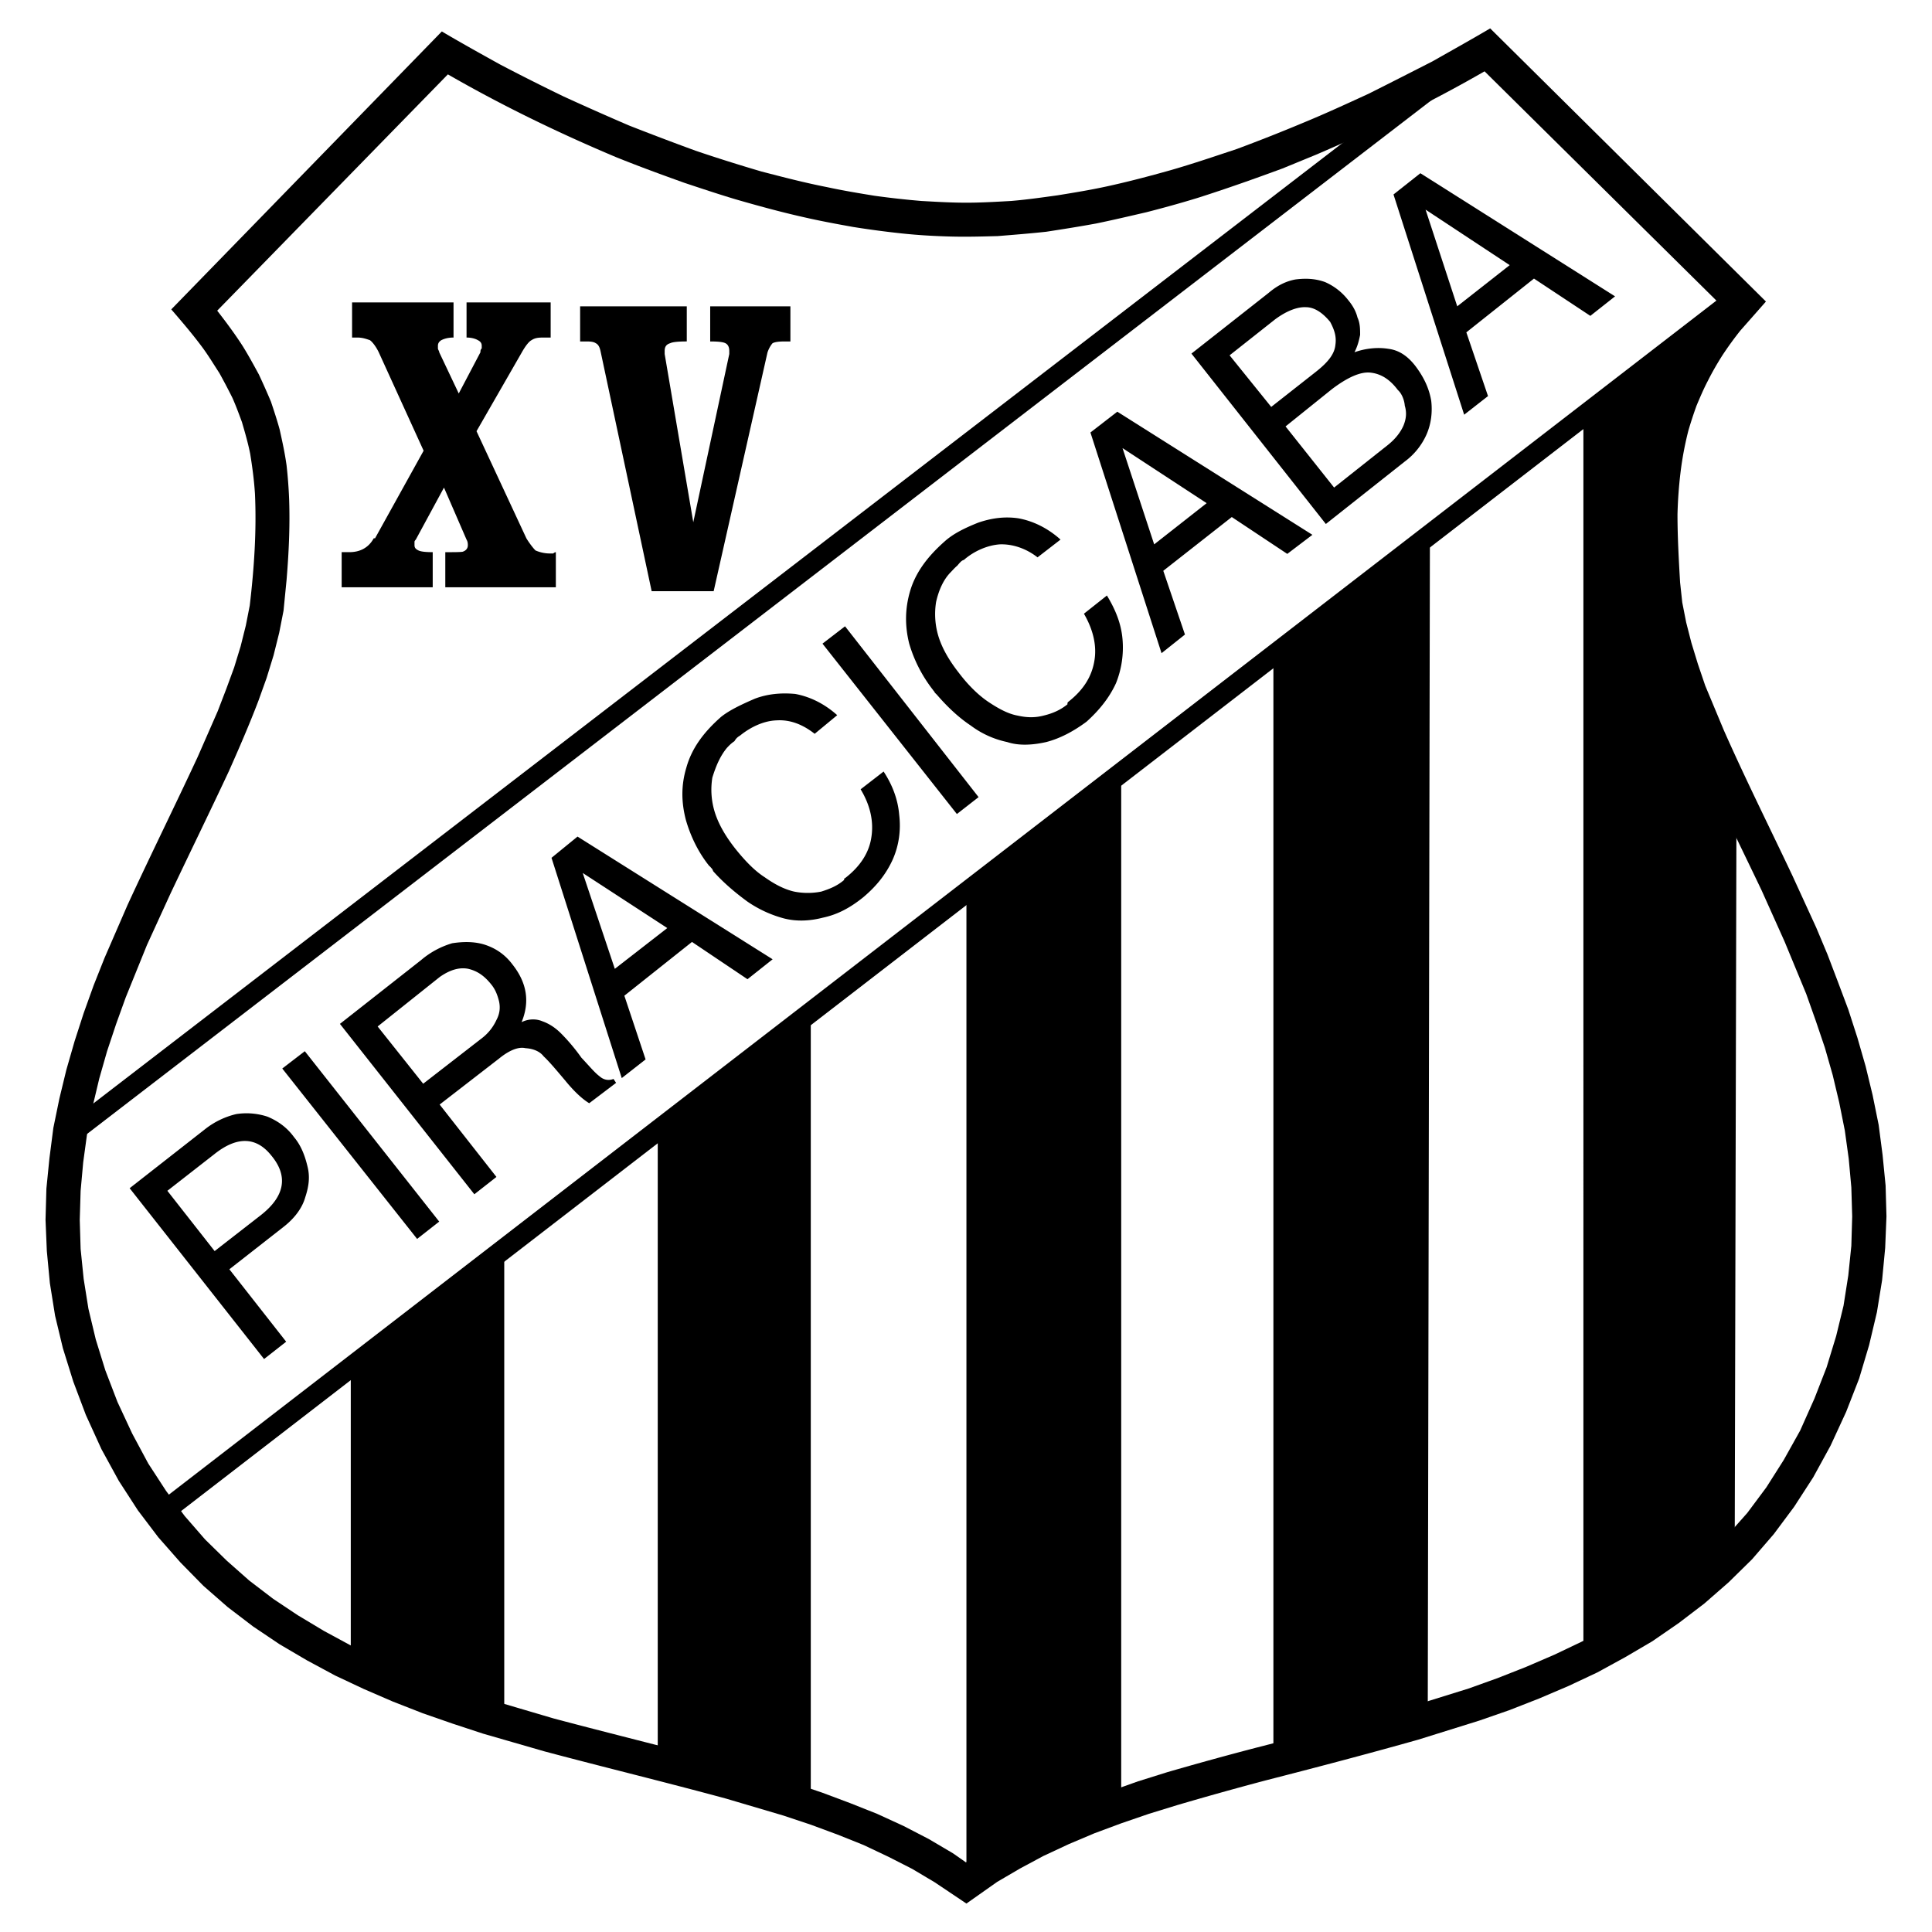
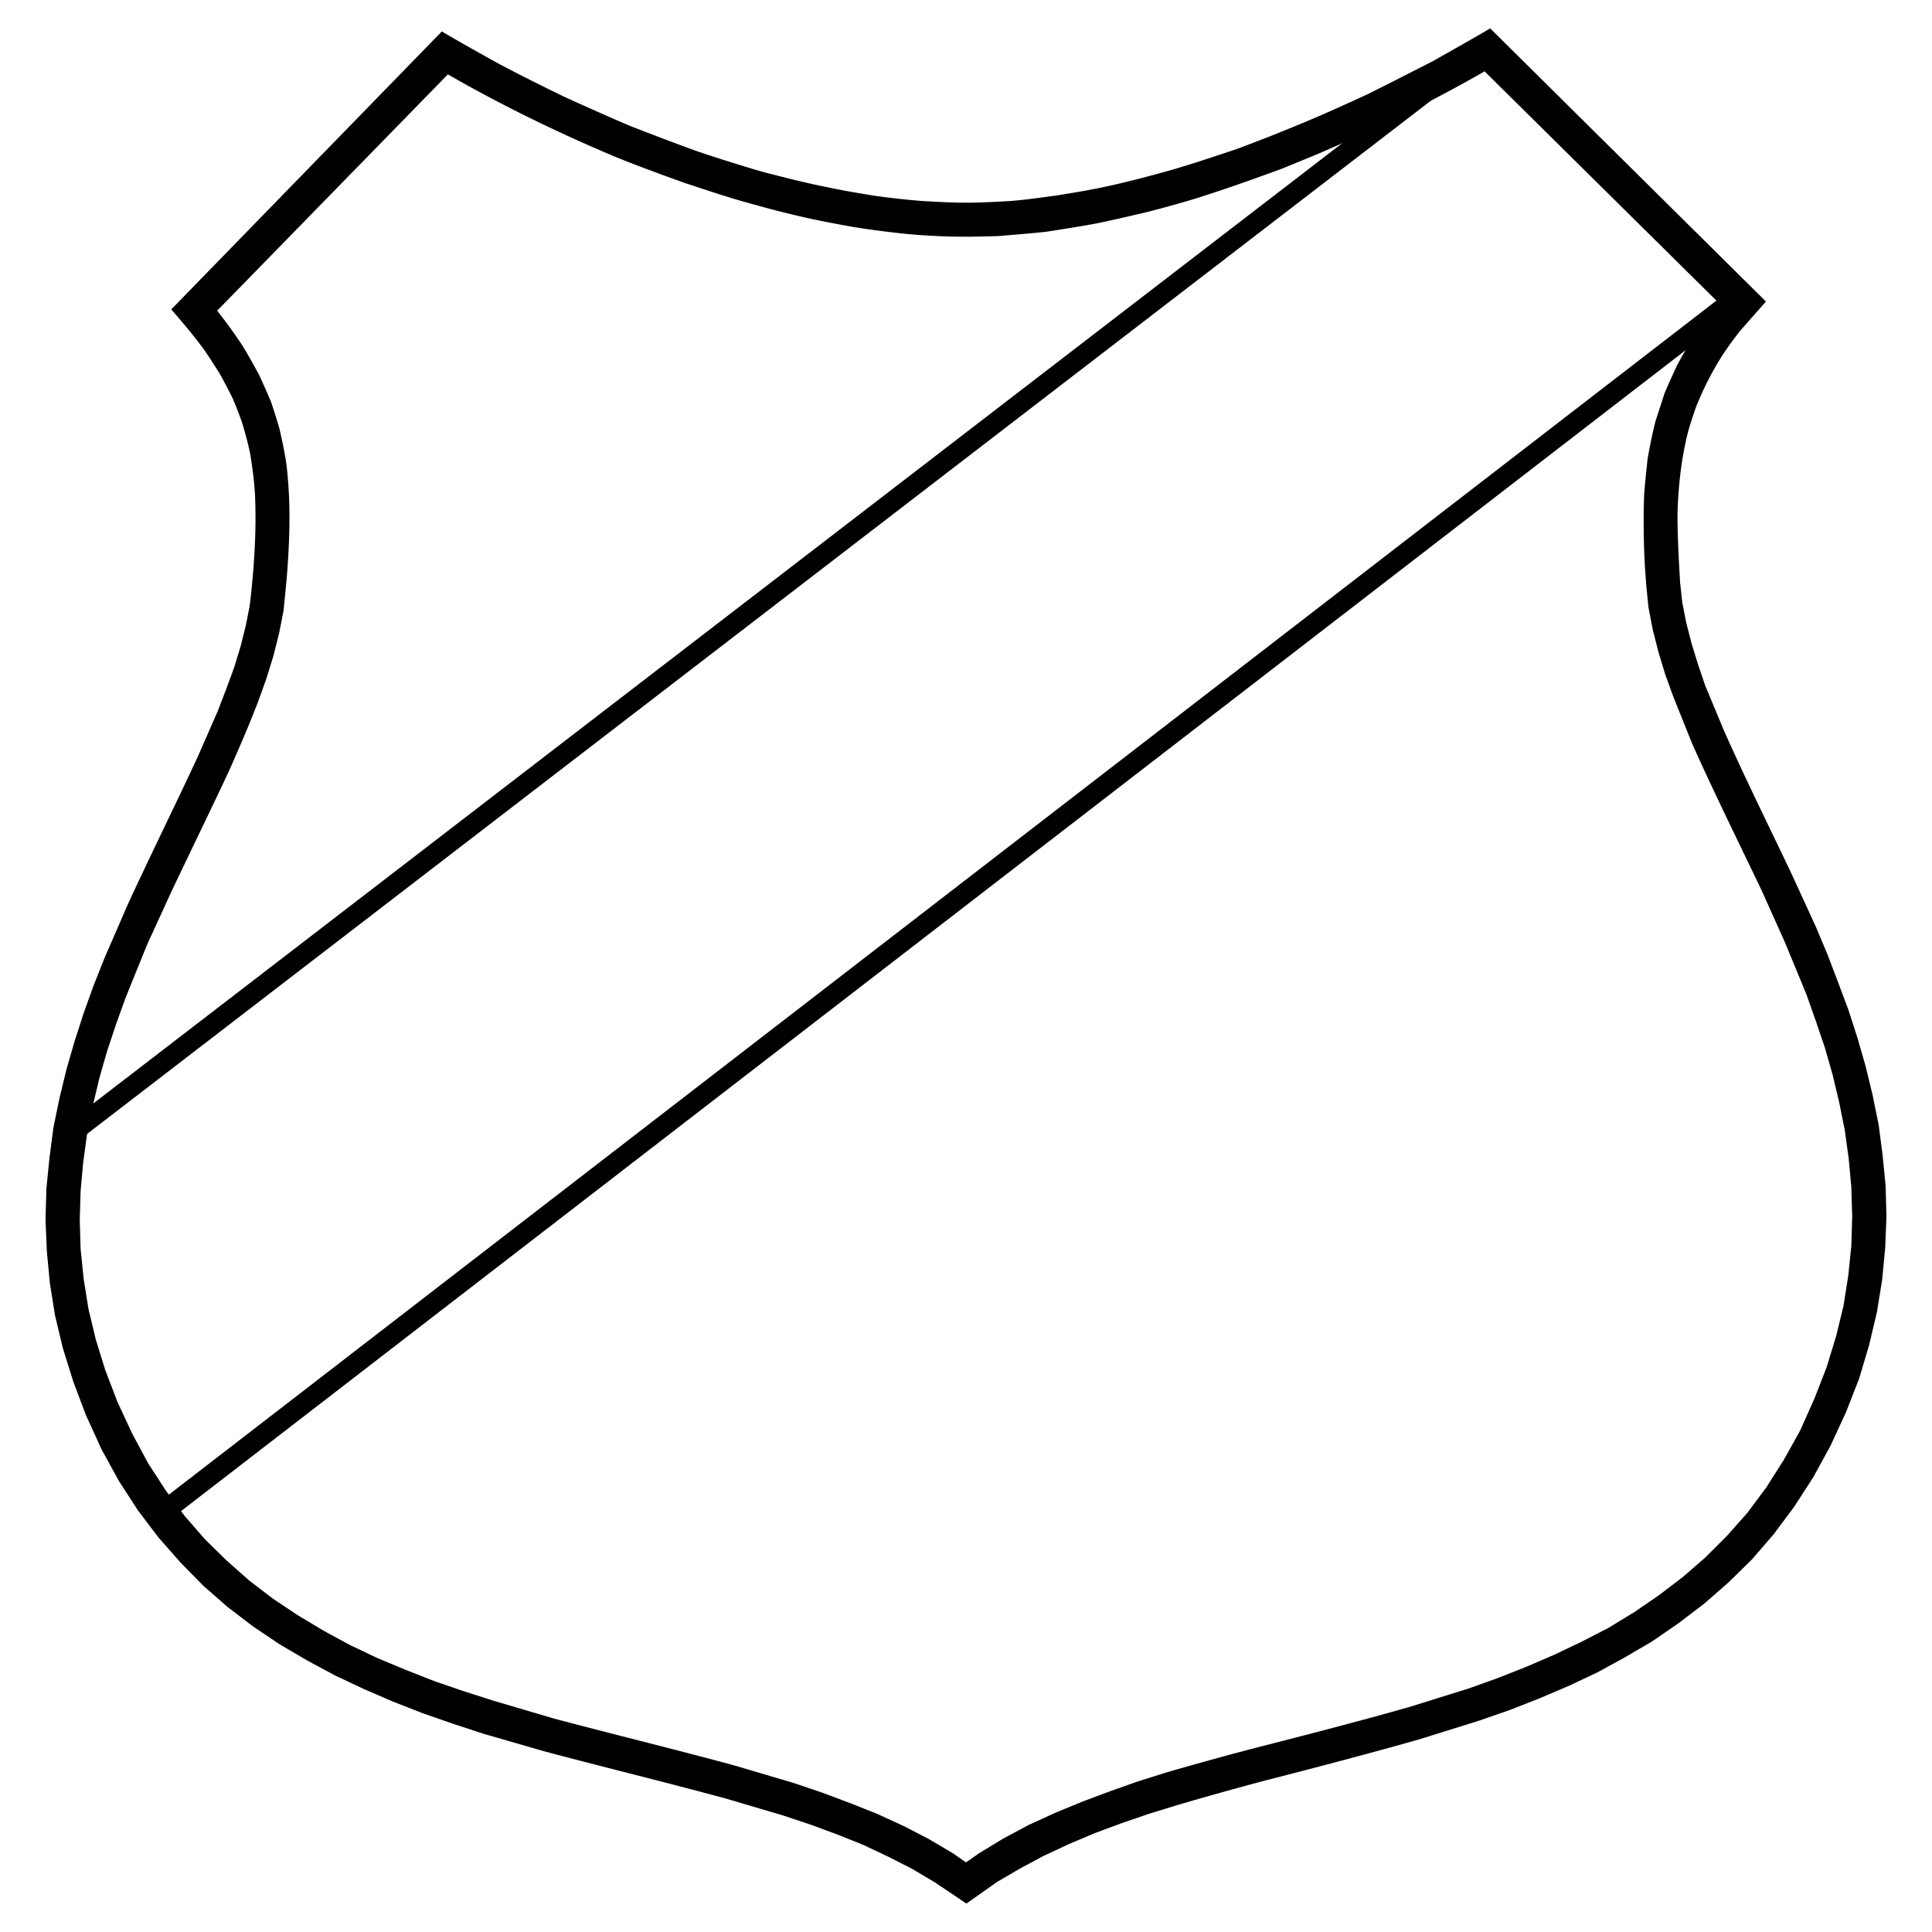
<svg xmlns="http://www.w3.org/2000/svg" width="2500" height="2500" viewBox="0 0 192.756 192.756">
  <g fill-rule="evenodd" clip-rule="evenodd">
-     <path fill="#fff" d="M0 0h192.756v192.756H0V0z" />
    <path d="M93.264 187.801l-2.25-1.34-2.379-1.211-2.466-1.168-2.595-1.039-2.682-.994-2.725-.908-5.71-1.688c-6.056-1.645-12.112-3.113-18.125-4.715l-6.143-1.773-3.028-.996-2.984-1.037-2.985-1.168-2.898-1.254-2.855-1.342-2.812-1.514-2.725-1.6-2.639-1.773-2.552-1.947-2.422-2.119-2.292-2.336-2.207-2.51-2.033-2.682-1.903-2.941-1.73-3.158-1.558-3.418-1.254-3.33-1.038-3.33-.779-3.244-.519-3.246-.303-3.199-.13-3.115.086-3.115.303-3.027.39-3.027.605-2.941.692-2.855.822-2.855.909-2.811.995-2.77 1.082-2.725 2.292-5.277c2.292-4.975 4.715-9.862 7.008-14.794l1.99-4.542.865-2.25.778-2.119.649-2.12.519-2.077.39-1.989c.433-3.677.692-7.441.519-11.161-.086-1.341-.26-2.639-.476-3.979-.216-1.082-.519-2.12-.822-3.158-.303-.822-.605-1.644-.952-2.422a64.547 64.547 0 0 0-1.297-2.466c-.562-.865-1.082-1.73-1.687-2.552-.995-1.341-2.033-2.552-3.115-3.807L44.081 3.138c1.903 1.125 3.85 2.206 5.796 3.287a217.926 217.926 0 0 0 6.359 3.201 297.24 297.24 0 0 0 6.531 2.898 301.22 301.22 0 0 0 6.619 2.509c2.163.735 4.369 1.427 6.575 2.076 2.163.562 4.326 1.125 6.532 1.557 1.601.346 3.158.605 4.758.865 1.557.216 3.114.389 4.672.519 1.514.086 2.985.173 4.499.173 1.428 0 2.942-.086 4.456-.173 1.557-.13 3.07-.346 4.629-.562 1.6-.26 3.201-.52 4.801-.865 2.207-.477 4.326-1.038 6.488-1.644 2.25-.649 4.412-1.385 6.619-2.12a173.872 173.872 0 0 0 6.574-2.596c2.207-.908 4.369-1.904 6.533-2.898 2.162-1.082 4.281-2.164 6.4-3.245 1.904-1.081 3.852-2.163 5.754-3.288l27.512 27.252-2.553 2.898a33.72 33.72 0 0 0-1.816 2.509c-.52.822-.994 1.644-1.428 2.509-.432.822-.777 1.644-1.125 2.466a41.384 41.384 0 0 0-.82 2.509 32.897 32.897 0 0 0-.779 4.153 44.129 44.129 0 0 0-.303 4.196c0 2.25.129 4.542.26 6.792l.215 1.989.391 1.99.52 2.033.648 2.12.734 2.163 1.859 4.456c2.164 4.888 4.543 9.646 6.836 14.491l2.379 5.19 1.125 2.683 1.037 2.725 1.039 2.768.908 2.812.822 2.855.691 2.854.607 2.986.389 2.984.303 3.07.086 3.072-.129 3.156-.305 3.201-.518 3.201-.779 3.287-.994 3.332-1.299 3.33-1.557 3.375-1.73 3.158-1.904 2.941-2.031 2.725-2.164 2.508-2.336 2.295-2.422 2.117-2.553 1.947-2.637 1.818-2.727 1.6-2.768 1.514-2.855 1.342-2.941 1.254-2.984 1.168-2.986 1.037-6.098 1.904c-5.062 1.428-10.166 2.77-15.227 4.066-2.943.779-5.883 1.6-8.824 2.465l-2.812.865-2.77.951-2.68.996-2.553 1.08-2.51 1.17-2.336 1.254-2.293 1.34-3.071 2.164-3.156-2.117z" />
    <path d="M87.51 180.967l-2.725-1.082-2.769-1.037-2.812-.951-5.839-1.73c-6.057-1.645-12.112-3.115-18.125-4.715l-6.013-1.773-2.985-.953-2.898-.994-2.855-1.125-2.812-1.168-2.726-1.297-2.638-1.428-2.596-1.557-2.466-1.645-2.379-1.816-2.25-1.99-2.163-2.119-2.033-2.336-1.86-2.51-1.773-2.725-1.601-2.984-1.471-3.158-1.211-3.158-.952-3.07-.735-3.072-.476-2.984-.303-2.984-.086-2.898.086-2.898.259-2.855.39-2.854.562-2.77.649-2.725.779-2.725.908-2.727.952-2.639 2.12-5.233 2.336-5.104c1.946-4.11 3.937-8.176 5.84-12.242 1.038-2.336 2.033-4.629 2.941-7.008l.822-2.292.692-2.25.562-2.25.433-2.206.303-3.071c.217-2.639.346-5.234.26-7.917a47.528 47.528 0 0 0-.26-3.504c-.173-1.254-.433-2.422-.692-3.59-.26-.952-.562-1.86-.865-2.769a76.225 76.225 0 0 0-1.211-2.725c-.519-.952-1.038-1.904-1.601-2.812-.778-1.211-1.644-2.379-2.552-3.546L44.686 7.42c5.407 3.114 11.03 5.839 16.784 8.262 2.25.908 4.499 1.73 6.791 2.552 1.688.562 3.375 1.125 5.105 1.644 2.249.649 4.455 1.255 6.748 1.773 1.687.39 3.331.692 5.018.995a93.99 93.99 0 0 0 4.888.649c1.644.173 3.201.259 4.802.303 1.601.043 3.115 0 4.714-.043 1.602-.13 3.246-.259 4.846-.433 1.688-.259 3.33-.519 4.975-.822 1.688-.347 3.33-.735 5.018-1.125 1.688-.433 3.418-.908 5.104-1.427 2.855-.908 5.668-1.904 8.48-2.941l3.373-1.385c5.754-2.465 11.377-5.19 16.783-8.305l23.402 23.142c-.951 1.081-1.773 2.206-2.553 3.374a47.077 47.077 0 0 0-1.643 2.812c-.434.952-.865 1.861-1.256 2.812-.303.951-.605 1.859-.908 2.812a51.68 51.68 0 0 0-.777 3.72c-.131 1.212-.26 2.423-.348 3.634a80.222 80.222 0 0 0 .088 7.224l.129 1.774.217 2.162.432 2.25.562 2.206.693 2.293.822 2.249 1.859 4.629c2.205 4.931 4.586 9.733 6.922 14.621l2.291 5.104 2.164 5.234.951 2.682.908 2.682.779 2.727.648 2.725.562 2.811.389 2.812.26 2.855.086 2.898-.086 2.941-.303 2.941-.475 3.027-.736 3.027-.951 3.115-1.213 3.115-1.428 3.201-1.643 2.941-1.73 2.725-1.902 2.553-2.035 2.293-2.162 2.162-2.248 1.947-2.381 1.816-2.465 1.688-2.553 1.557-2.682 1.383-2.725 1.299-2.812 1.211-2.855 1.125-2.896 1.039-5.971 1.859c-5.018 1.428-10.078 2.725-15.139 4.023-2.986.777-5.971 1.6-8.955 2.465l-2.898.908-2.811.996-2.77 1.037-2.725 1.125-2.639 1.211-2.51 1.342-2.422 1.471-1.297.908-1.298-.908-2.422-1.428-2.509-1.299-2.637-1.21z" fill="#fff" />
-     <path d="M96.421 89.825l15.442-12.588v102.345l-15.442 7.658V89.825zM127.047 65.341l15.617-12.588-.217 118.524-15.4 4.543V65.341zM157.977 42.069l15.486-12.631c-13.713 17.346-8.35 34.562-.217 51.736l-.174 73.624-15.096 11.246V42.069h.001zM34.997 136.369l15.312-11.808v47.408l-15.312-6.055v-29.545zM65.623 112.707l15.269-11.766v78.944l-15.269-4.281v-62.897zM146.08 41.376l-7.051-21.974 2.682-2.119 19.424 12.284-2.467 1.947-5.623-3.72-6.748 5.364 2.162 6.359-2.379 1.859zM132.281 52.278l-13.41-17 7.701-6.057c.863-.735 1.729-1.168 2.682-1.341 1.037-.13 1.988-.086 2.941.259a5.906 5.906 0 0 1 2.293 1.774c.432.519.779 1.082.951 1.773.26.562.26 1.168.26 1.73-.131.648-.26 1.124-.562 1.729 1.082-.389 2.293-.519 3.373-.345 1.039.129 1.904.692 2.682 1.687.822 1.081 1.385 2.206 1.602 3.504.129 1.124 0 2.293-.477 3.374a6.78 6.78 0 0 1-2.162 2.682l-7.874 6.231zM115.887 65.168l-7.094-22.018 2.682-2.076 19.464 12.285-2.507 1.903-5.537-3.677-6.834 5.364 2.162 6.359-2.336 1.86zM93.48 69.32l-.216-.216c-.043-.13-.129-.173-.173-.26a13.821 13.821 0 0 1-2.379-4.628c-.433-1.731-.433-3.461.087-5.234.519-1.773 1.644-3.375 3.46-4.975.866-.779 2.033-1.341 3.332-1.86 1.254-.433 2.596-.648 4.021-.433 1.428.26 2.898.952 4.197 2.12l-2.293 1.773c-1.168-.908-2.51-1.341-3.764-1.297-1.211.086-2.553.649-3.59 1.557-.217.043-.39.259-.649.562-.303.26-.52.519-.649.648-.735.736-1.211 1.817-1.47 2.985a7.601 7.601 0 0 0 .259 3.504c.39 1.211 1.082 2.379 2.033 3.59.952 1.254 1.947 2.206 2.898 2.854 1.039.693 1.99 1.212 2.941 1.384.953.217 1.773.217 2.596 0 .908-.216 1.688-.562 2.379-1.124v-.13l.043-.086c1.559-1.211 2.379-2.552 2.641-4.109.258-1.471-.088-3.072-1.039-4.715l2.293-1.816c.863 1.427 1.426 2.812 1.557 4.369a9.553 9.553 0 0 1-.648 4.369c-.65 1.427-1.645 2.682-2.941 3.85-1.342.995-2.684 1.687-4.023 2.033-1.342.303-2.725.389-3.893 0a9.198 9.198 0 0 1-3.634-1.644c-1.17-.778-2.295-1.816-3.376-3.071zM84.31 62.486l13.323 17.043-2.164 1.687L82.06 64.217l2.25-1.731zM71.159 86.926s-.086-.217-.13-.26c-.129-.13-.173-.216-.259-.26-1.082-1.341-1.86-2.941-2.336-4.585-.476-1.817-.476-3.503.043-5.234.519-1.86 1.644-3.46 3.46-5.061.865-.692 2.076-1.254 3.374-1.817 1.254-.476 2.596-.605 4.022-.476 1.428.26 2.898.952 4.196 2.12l-2.249 1.859c-1.211-.951-2.466-1.427-3.807-1.341-1.211.043-2.509.606-3.634 1.514-.216.129-.39.259-.562.562-.39.26-.605.52-.735.649-.692.822-1.125 1.861-1.471 2.985a7.546 7.546 0 0 0 .26 3.503c.389 1.211 1.081 2.379 2.033 3.591 1.038 1.297 1.989 2.249 2.941 2.854 1.039.735 1.99 1.211 2.942 1.428a6.994 6.994 0 0 0 2.682 0c.822-.26 1.601-.562 2.293-1.168v-.129l.086-.044c1.514-1.167 2.422-2.552 2.638-4.152.217-1.471-.086-3.071-1.081-4.715l2.292-1.773c.909 1.385 1.428 2.812 1.557 4.326.173 1.471 0 2.985-.648 4.456-.649 1.427-1.601 2.639-2.941 3.763-1.341 1.082-2.596 1.731-4.023 2.034-1.341.346-2.639.389-3.85.086a11.802 11.802 0 0 1-3.677-1.687c-1.123-.822-2.334-1.817-3.416-3.028zM62.032 107.561l-7.008-21.976 2.596-2.119 19.465 12.242-2.508 1.989-5.537-3.72-6.748 5.365 2.119 6.357-2.379 1.862zM47.325 119.152l-13.41-17 8.089-6.358a8.467 8.467 0 0 1 3.114-1.687c1.125-.173 2.207-.173 3.201.13 1.082.346 2.034.952 2.812 1.99 1.47 1.859 1.73 3.764.908 5.754.692-.348 1.471-.348 2.076-.088.735.26 1.341.693 1.86 1.211a19.108 19.108 0 0 1 2.033 2.424c.778.822 1.298 1.471 1.817 1.859.433.389.952.434 1.384.26l.26.389-2.682 2.033c-.648-.389-1.471-1.125-2.422-2.293-.909-1.08-1.644-1.945-2.12-2.377-.389-.52-1.082-.779-1.816-.822-.736-.174-1.687.258-2.639 1.037l-5.927 4.586 5.667 7.223-2.205 1.729zM30.411 104.879l13.41 17-2.206 1.728-13.453-17 2.249-1.728zM22.884 126.637l5.667 7.225-2.206 1.729-13.41-17.043 7.57-5.926a7.977 7.977 0 0 1 3.071-1.471 6.678 6.678 0 0 1 3.114.26c1.038.432 1.947 1.08 2.639 2.033.692.822 1.082 1.816 1.341 2.898.26.994.173 1.945-.216 3.113-.303 1.082-1.082 2.121-2.206 2.984l-5.364 4.198zM41.485 53.834s-.13.13-.13.217v.346c0 .26.13.389.39.519.26.129.778.173 1.427.173v3.503h-9.084v-3.503h.779c1.038 0 1.903-.433 2.422-1.384h.13l4.845-8.738-4.456-9.776c-.26-.562-.648-1.082-.908-1.255-.389-.129-.736-.259-1.254-.259h-.519v-3.504h10.122v3.504c-.562 0-.952.129-1.211.259-.216.13-.346.303-.346.562v.26c0 .13.13.259.13.389l1.947 4.11 2.163-4.11c0-.129 0-.259.13-.389v-.26c0-.26-.13-.433-.39-.562-.216-.129-.605-.259-1.125-.259v-3.504h8.392v3.504h-.605c-.52 0-.909 0-1.298.259-.26.13-.605.562-.995 1.255l-4.499 7.83 4.974 10.685c.26.432.649.952.909 1.211.389.173.909.303 1.427.303h.346s.13-.129.259-.129v3.503h-11.03v-3.503c.822 0 1.471 0 1.73-.044.389-.129.519-.389.519-.648 0-.13 0-.346-.13-.562l-2.25-5.19-2.811 5.187zM72.76 35.32v-.129-.173c0-.389-.13-.649-.39-.779-.26-.129-.779-.173-1.514-.173v-3.504h8.002v3.504h-.518c-.606 0-.995.043-1.255.173-.13.13-.39.52-.519.952l-5.364 23.792h-6.186l-5.104-23.965c-.086-.389-.216-.649-.476-.779-.259-.173-.649-.173-1.038-.173h-.519v-3.504H68.52v3.504c-.735 0-1.384.043-1.644.173-.432.13-.562.39-.562.779v.302l2.855 16.784L72.76 35.32z" />
    <path fill="#fff" d="M145.389 30.562l5.234-4.109-8.393-5.537 3.159 9.646zM126.83 40.598l4.457-3.504c1.211-.952 1.859-1.774 1.945-2.682.131-.865-.129-1.557-.518-2.293-.779-.952-1.602-1.47-2.424-1.47-.82-.043-1.902.346-3.07 1.211l-4.543 3.59 4.153 5.148zM133.104 48.644l5.406-4.283c.693-.562 1.213-1.211 1.516-1.903.26-.648.346-1.254.129-1.989-.043-.562-.303-1.211-.691-1.557-.779-1.039-1.645-1.601-2.682-1.73-.996-.13-2.293.432-3.895 1.643l-4.627 3.72 4.844 6.099zM115.152 54.311l5.235-4.11-8.393-5.493 3.158 9.603zM61.34 96.66l5.234-4.067-8.435-5.494 3.201 9.561zM42.22 108.123l5.969-4.629a4.822 4.822 0 0 0 1.341-1.73c.346-.648.39-1.256.26-1.861-.173-.691-.39-1.211-.778-1.686-.693-.865-1.385-1.342-2.293-1.557-.865-.174-1.817.086-2.855.82l-6.186 4.932 4.542 5.711zM16.699 118.807l4.715 6.014 4.672-3.635c2.336-1.859 2.682-3.85.995-5.883-1.471-1.859-3.374-1.99-5.667-.174l-4.715 3.678z" />
    <path d="M8.29 113.438l-1.204-1.635L146.789 4.388l1.203 1.633L8.29 113.438zM17.824 150.947l-1.212-1.644L173.029 28.615l1.211 1.644L17.824 150.947z" />
  </g>
</svg>